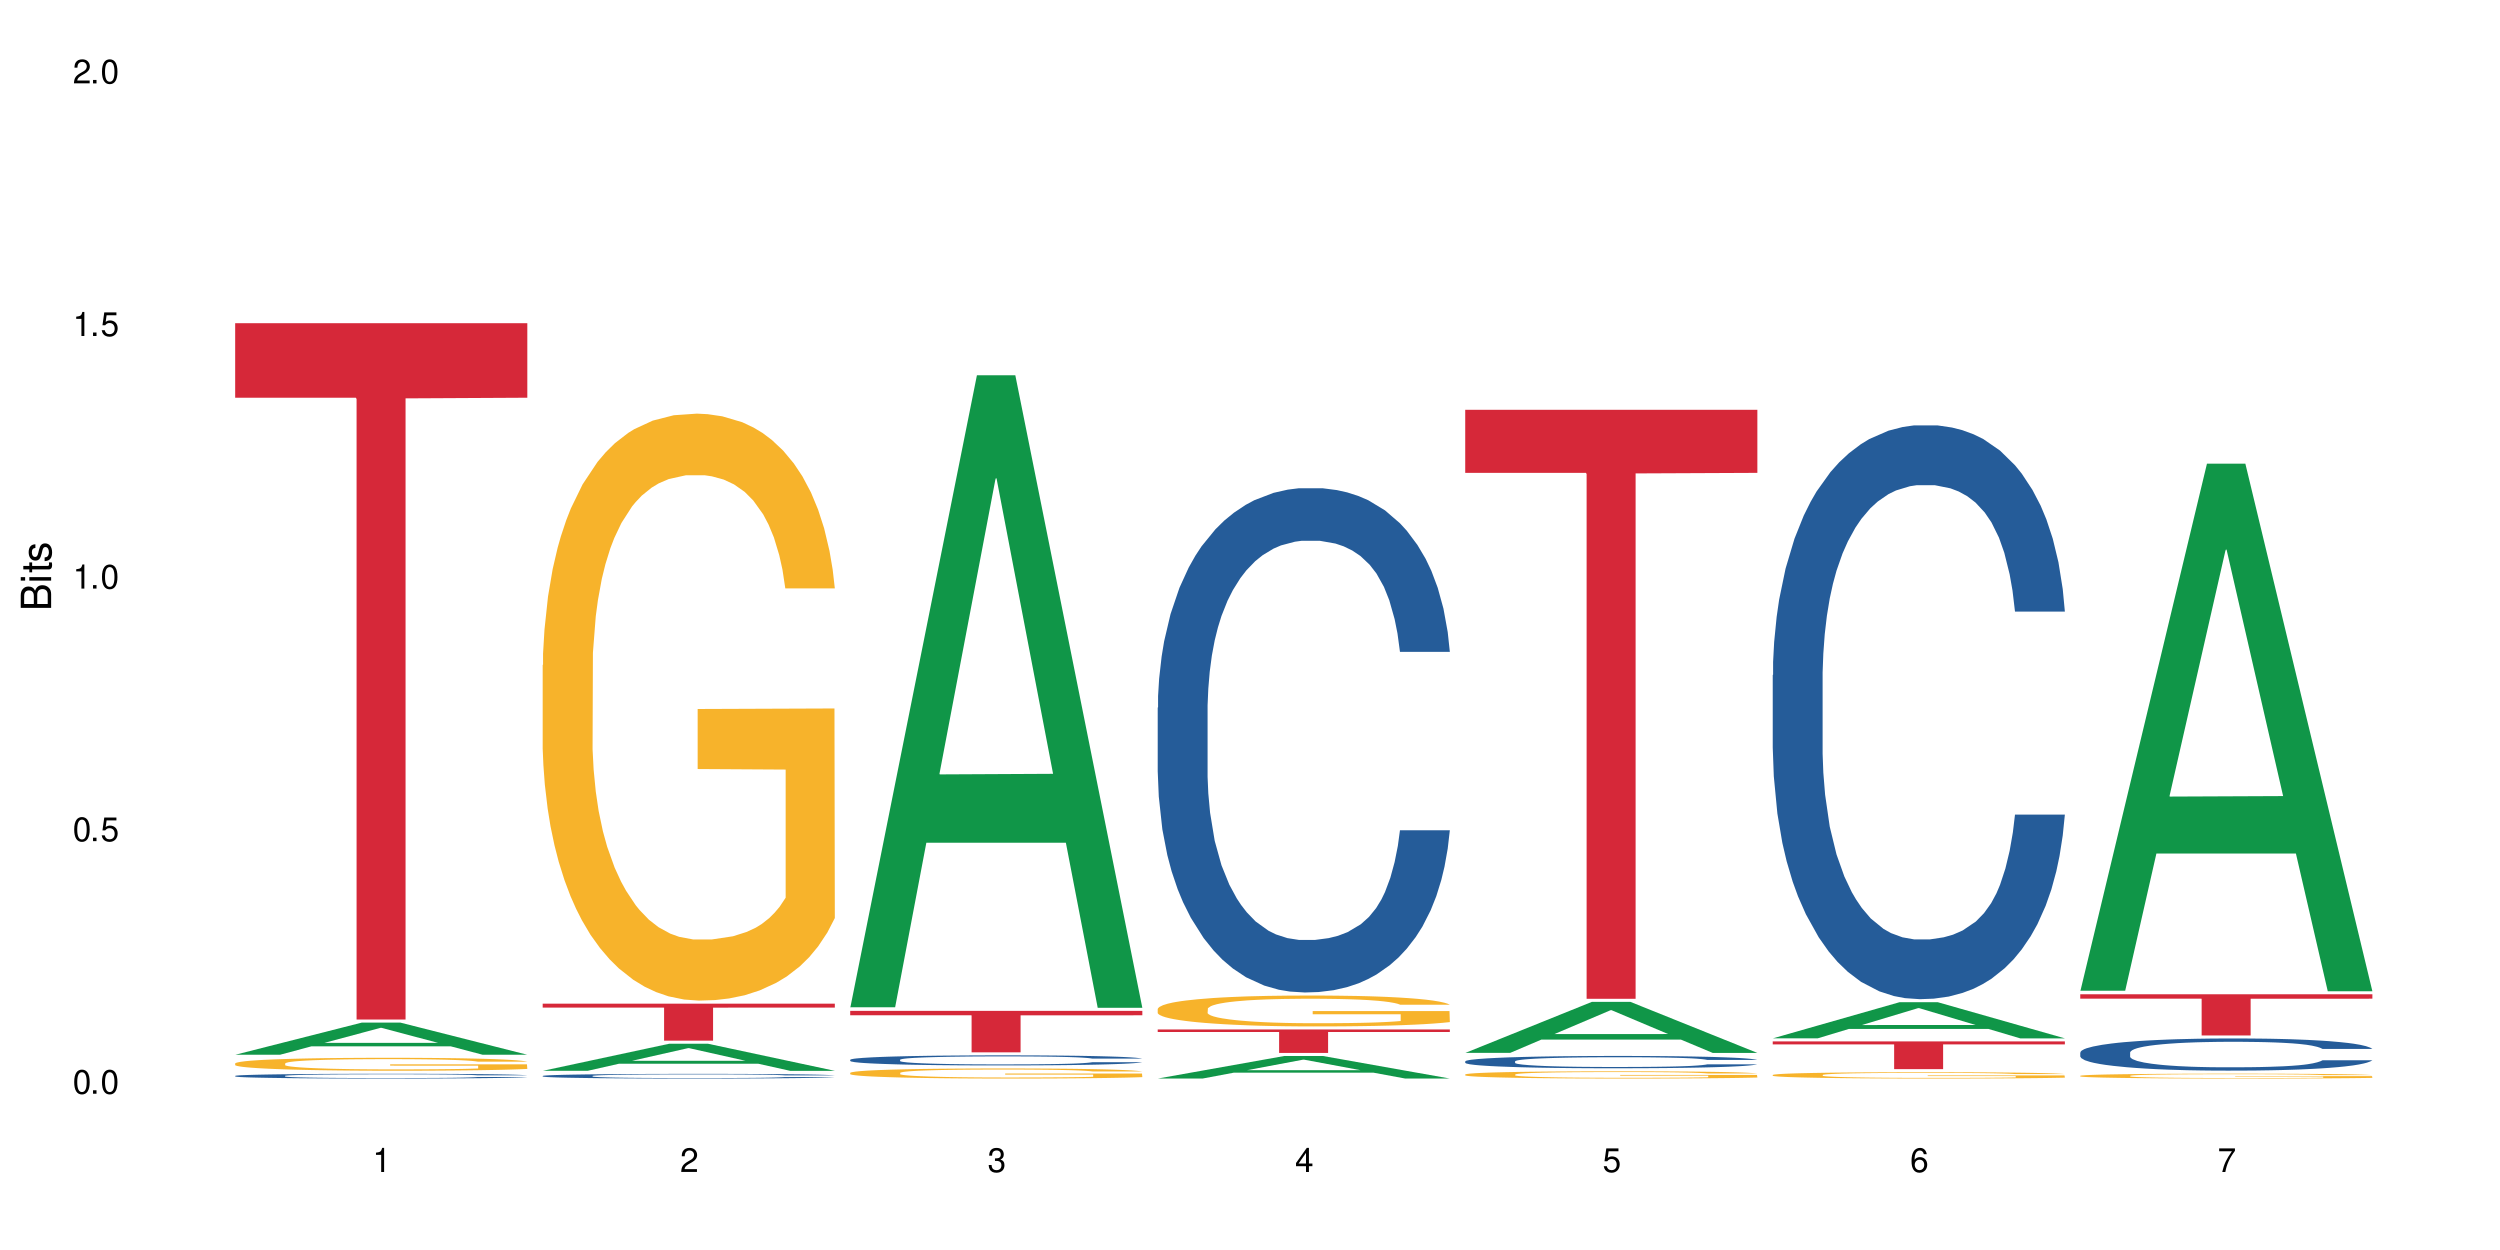
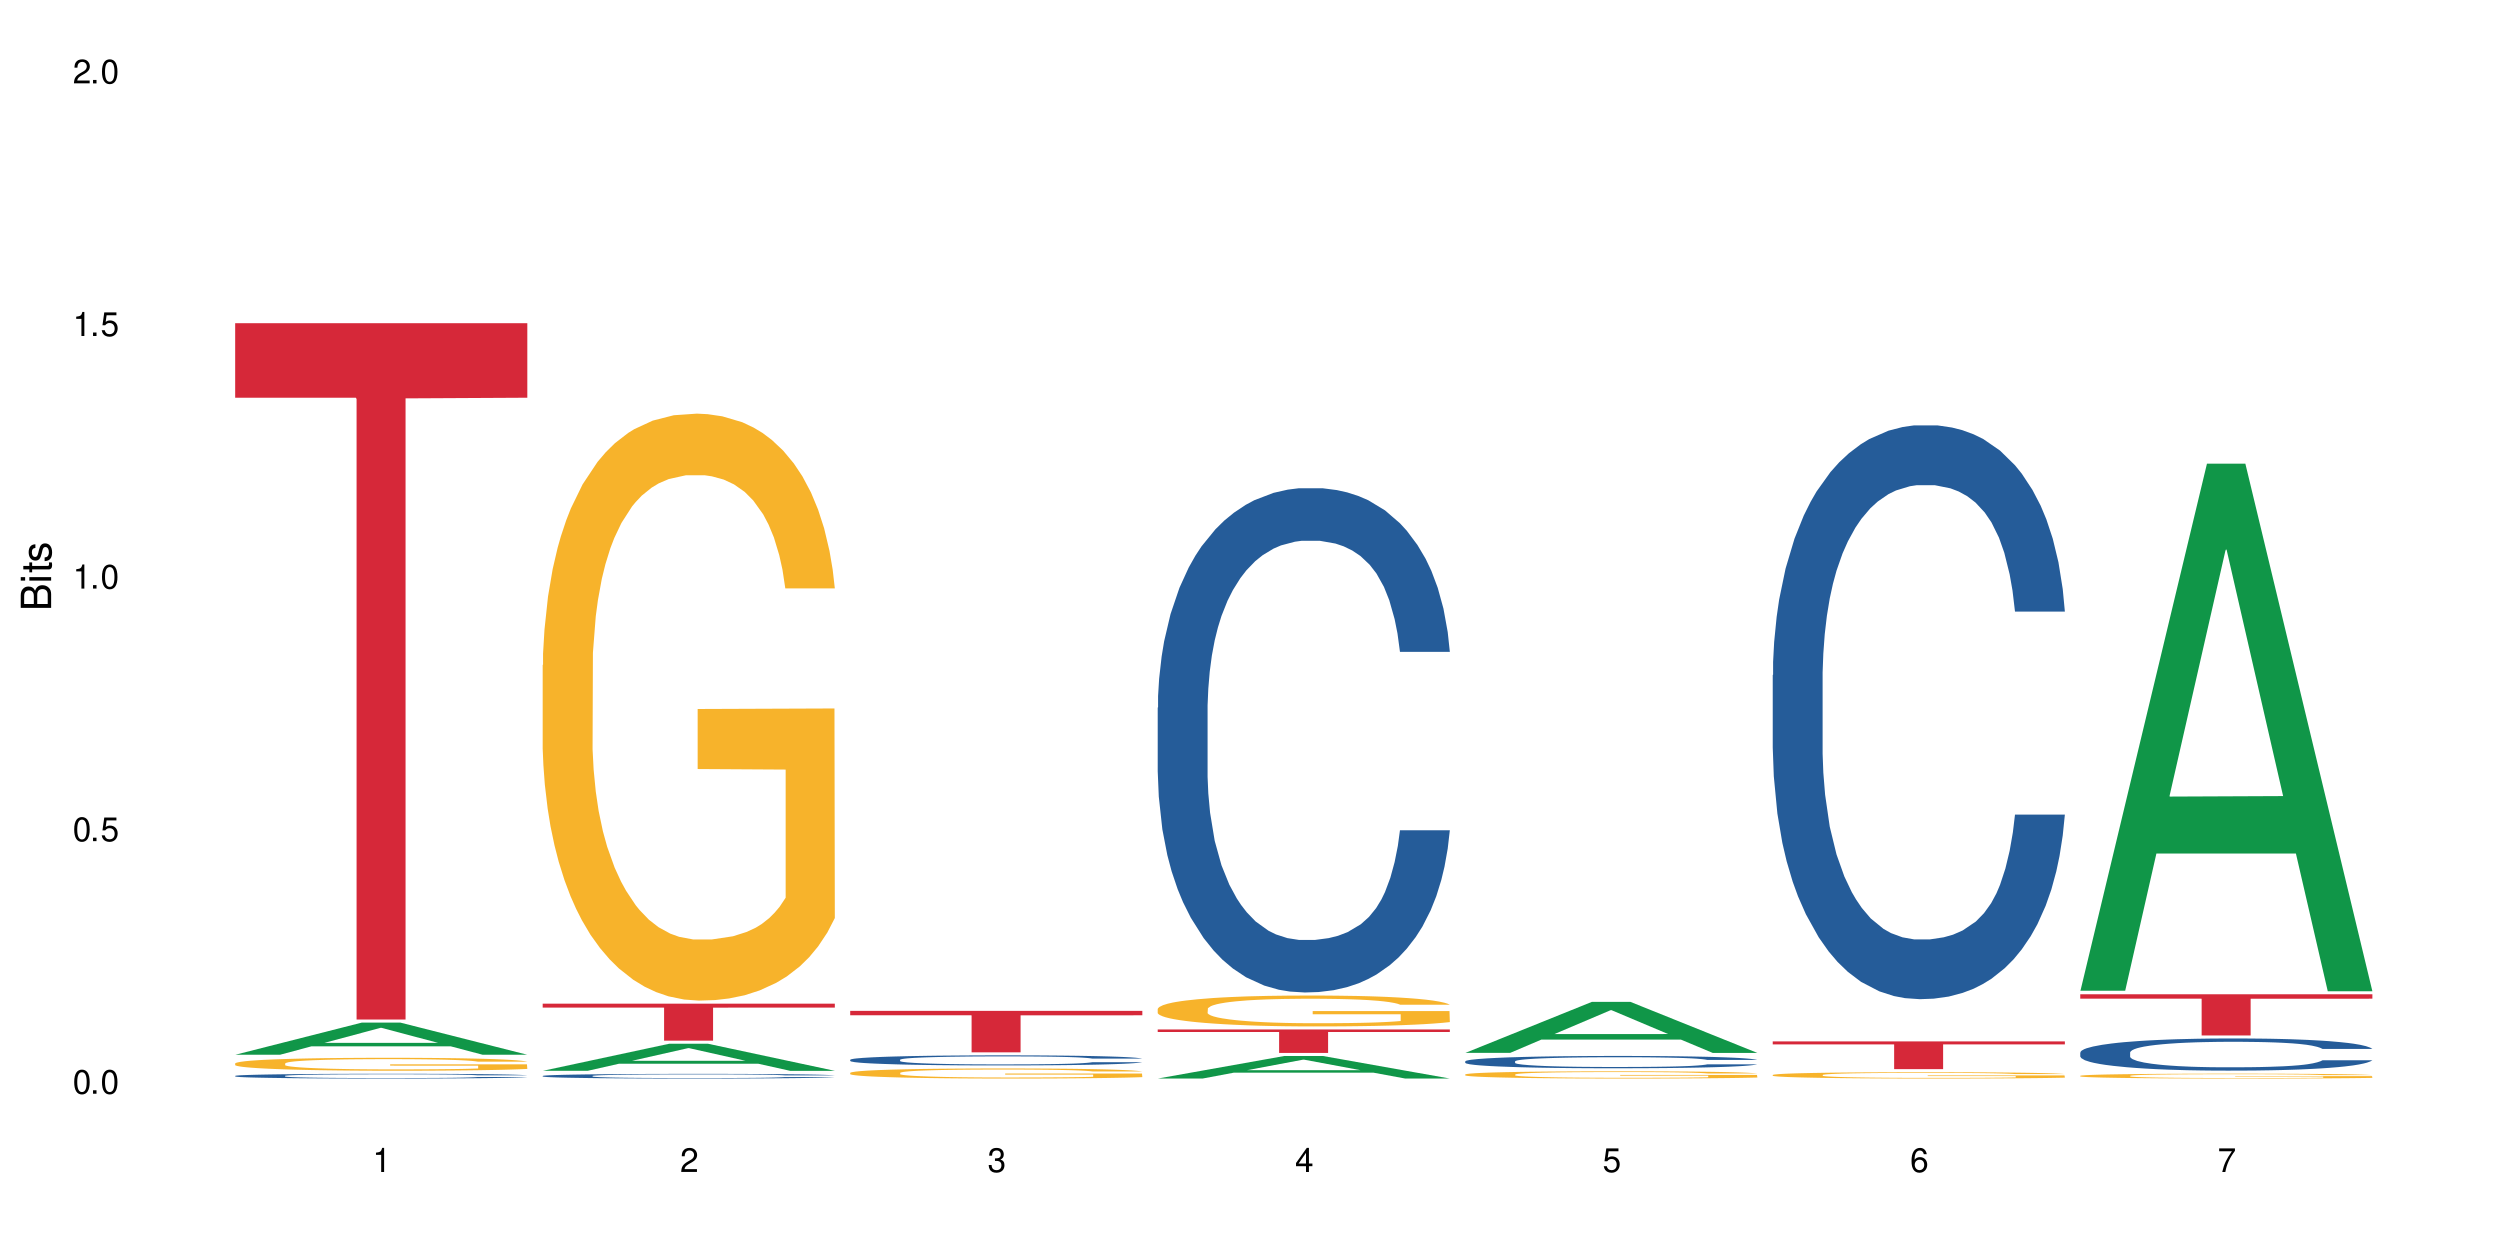
<svg xmlns="http://www.w3.org/2000/svg" xmlns:xlink="http://www.w3.org/1999/xlink" width="720" height="360" viewBox="0 0 720 360">
  <defs>
    <g>
      <g id="glyph-0-0">
</g>
      <g id="glyph-0-1">
        <path d="M 2.641 -6.938 C 2 -6.938 1.422 -6.656 1.078 -6.172 C 0.641 -5.562 0.406 -4.641 0.406 -3.359 C 0.406 -1.016 1.188 0.219 2.641 0.219 C 4.078 0.219 4.859 -1.016 4.859 -3.297 C 4.859 -4.641 4.656 -5.547 4.203 -6.172 C 3.844 -6.656 3.281 -6.938 2.641 -6.938 Z M 2.641 -6.188 C 3.547 -6.188 4 -5.25 4 -3.375 C 4 -1.406 3.562 -0.484 2.625 -0.484 C 1.734 -0.484 1.281 -1.438 1.281 -3.344 C 1.281 -5.25 1.734 -6.188 2.641 -6.188 Z M 2.641 -6.188 " />
      </g>
      <g id="glyph-0-2">
        <path d="M 1.828 -1 L 0.828 -1 L 0.828 0 L 1.828 0 Z M 1.828 -1 " />
      </g>
      <g id="glyph-0-3">
        <path d="M 4.562 -6.797 L 1.062 -6.797 L 0.547 -3.094 L 1.328 -3.094 C 1.719 -3.562 2.047 -3.734 2.578 -3.734 C 3.484 -3.734 4.062 -3.109 4.062 -2.094 C 4.062 -1.125 3.484 -0.531 2.578 -0.531 C 1.828 -0.531 1.375 -0.906 1.188 -1.672 L 0.328 -1.672 C 0.453 -1.109 0.547 -0.844 0.75 -0.594 C 1.125 -0.078 1.828 0.219 2.594 0.219 C 3.969 0.219 4.922 -0.781 4.922 -2.219 C 4.922 -3.562 4.031 -4.484 2.719 -4.484 C 2.25 -4.484 1.859 -4.359 1.469 -4.062 L 1.734 -5.969 L 4.562 -5.969 Z M 4.562 -6.797 " />
      </g>
      <g id="glyph-0-4">
        <path d="M 2.484 -4.938 L 2.484 0 L 3.328 0 L 3.328 -6.938 L 2.766 -6.938 C 2.469 -5.875 2.281 -5.734 0.984 -5.562 L 0.984 -4.938 Z M 2.484 -4.938 " />
      </g>
      <g id="glyph-0-5">
        <path d="M 4.859 -0.828 L 1.281 -0.828 C 1.359 -1.406 1.672 -1.781 2.5 -2.281 L 3.469 -2.828 C 4.406 -3.344 4.906 -4.062 4.906 -4.906 C 4.906 -5.484 4.672 -6.031 4.266 -6.406 C 3.859 -6.766 3.375 -6.938 2.719 -6.938 C 1.859 -6.938 1.219 -6.625 0.844 -6.031 C 0.609 -5.672 0.5 -5.234 0.484 -4.531 L 1.328 -4.531 C 1.359 -5.016 1.406 -5.281 1.531 -5.516 C 1.75 -5.938 2.188 -6.203 2.703 -6.203 C 3.469 -6.203 4.031 -5.641 4.031 -4.891 C 4.031 -4.344 3.719 -3.859 3.125 -3.516 L 2.234 -3 C 0.812 -2.172 0.406 -1.531 0.328 -0.016 L 4.859 -0.016 Z M 4.859 -0.828 " />
      </g>
      <g id="glyph-0-6">
        <path d="M 2.125 -3.188 L 2.578 -3.188 C 3.5 -3.188 3.984 -2.766 3.984 -1.922 C 3.984 -1.062 3.469 -0.531 2.594 -0.531 C 1.656 -0.531 1.203 -1 1.156 -2.016 L 0.312 -2.016 C 0.344 -1.453 0.438 -1.094 0.609 -0.781 C 0.953 -0.109 1.625 0.219 2.547 0.219 C 3.953 0.219 4.859 -0.625 4.859 -1.938 C 4.859 -2.828 4.516 -3.297 3.703 -3.594 C 4.344 -3.844 4.656 -4.328 4.656 -5.031 C 4.656 -6.219 3.875 -6.938 2.578 -6.938 C 1.203 -6.938 0.484 -6.172 0.453 -4.703 L 1.297 -4.703 C 1.312 -5.125 1.344 -5.359 1.453 -5.578 C 1.641 -5.969 2.062 -6.203 2.594 -6.203 C 3.344 -6.203 3.797 -5.75 3.797 -5 C 3.797 -4.516 3.609 -4.219 3.25 -4.047 C 3.016 -3.953 2.703 -3.922 2.125 -3.906 Z M 2.125 -3.188 " />
      </g>
      <g id="glyph-0-7">
        <path d="M 3.141 -1.672 L 3.141 0 L 3.984 0 L 3.984 -1.672 L 4.984 -1.672 L 4.984 -2.438 L 3.984 -2.438 L 3.984 -6.938 L 3.359 -6.938 L 0.266 -2.578 L 0.266 -1.672 Z M 3.141 -2.438 L 1 -2.438 L 3.141 -5.5 Z M 3.141 -2.438 " />
      </g>
      <g id="glyph-0-8">
        <path d="M 4.781 -5.125 C 4.609 -6.266 3.891 -6.938 2.844 -6.938 C 2.094 -6.938 1.422 -6.578 1.031 -5.953 C 0.594 -5.266 0.406 -4.422 0.406 -3.172 C 0.406 -2 0.578 -1.25 0.984 -0.641 C 1.359 -0.078 1.953 0.219 2.703 0.219 C 3.984 0.219 4.922 -0.75 4.922 -2.094 C 4.922 -3.375 4.062 -4.281 2.844 -4.281 C 2.172 -4.281 1.641 -4.031 1.281 -3.516 C 1.281 -5.234 1.828 -6.188 2.797 -6.188 C 3.391 -6.188 3.797 -5.797 3.938 -5.125 Z M 2.734 -3.531 C 3.547 -3.531 4.062 -2.953 4.062 -2.031 C 4.062 -1.156 3.484 -0.531 2.703 -0.531 C 1.922 -0.531 1.328 -1.188 1.328 -2.078 C 1.328 -2.938 1.906 -3.531 2.734 -3.531 Z M 2.734 -3.531 " />
      </g>
      <g id="glyph-0-9">
        <path d="M 4.984 -6.797 L 0.438 -6.797 L 0.438 -5.969 L 4.109 -5.969 C 2.5 -3.656 1.828 -2.234 1.328 0 L 2.219 0 C 2.594 -2.172 3.453 -4.047 4.984 -6.094 Z M 4.984 -6.797 " />
      </g>
      <g id="glyph-1-0">
</g>
      <g id="glyph-1-1">
        <path d="M 0 -0.953 L 0 -4.891 C 0 -5.719 -0.234 -6.344 -0.734 -6.797 C -1.188 -7.234 -1.812 -7.469 -2.5 -7.469 C -3.547 -7.469 -4.188 -7 -4.625 -5.875 C -4.984 -6.688 -5.625 -7.094 -6.531 -7.094 C -7.172 -7.094 -7.734 -6.859 -8.141 -6.391 C -8.562 -5.922 -8.75 -5.344 -8.75 -4.5 L -8.75 -0.953 Z M -4.984 -2.062 L -7.766 -2.062 L -7.766 -4.219 C -7.766 -4.844 -7.688 -5.203 -7.453 -5.5 C -7.219 -5.812 -6.859 -5.969 -6.375 -5.969 C -5.891 -5.969 -5.531 -5.812 -5.297 -5.5 C -5.062 -5.203 -4.984 -4.844 -4.984 -4.219 Z M -0.984 -2.062 L -4 -2.062 L -4 -4.781 C -4 -5.766 -3.438 -6.359 -2.484 -6.359 C -1.547 -6.359 -0.984 -5.766 -0.984 -4.781 Z M -0.984 -2.062 " />
      </g>
      <g id="glyph-1-2">
        <path d="M -6.281 -1.797 L -6.281 -0.797 L 0 -0.797 L 0 -1.797 Z M -8.75 -1.797 L -8.75 -0.797 L -7.484 -0.797 L -7.484 -1.797 Z M -8.75 -1.797 " />
      </g>
      <g id="glyph-1-3">
        <path d="M -6.281 -3.047 L -6.281 -2.016 L -8.016 -2.016 L -8.016 -1.016 L -6.281 -1.016 L -6.281 -0.172 L -5.469 -0.172 L -5.469 -1.016 L -0.719 -1.016 C -0.078 -1.016 0.281 -1.453 0.281 -2.234 C 0.281 -2.5 0.25 -2.719 0.188 -3.047 L -0.641 -3.047 C -0.609 -2.906 -0.594 -2.766 -0.594 -2.562 C -0.594 -2.141 -0.719 -2.016 -1.156 -2.016 L -5.469 -2.016 L -5.469 -3.047 Z M -6.281 -3.047 " />
      </g>
      <g id="glyph-1-4">
        <path d="M -4.531 -5.25 C -5.766 -5.25 -6.469 -4.422 -6.469 -2.969 C -6.469 -1.516 -5.719 -0.562 -4.547 -0.562 C -3.562 -0.562 -3.094 -1.062 -2.734 -2.562 L -2.516 -3.484 C -2.344 -4.188 -2.094 -4.469 -1.641 -4.469 C -1.047 -4.469 -0.641 -3.875 -0.641 -3 C -0.641 -2.453 -0.797 -2 -1.062 -1.75 C -1.25 -1.594 -1.422 -1.531 -1.875 -1.469 L -1.875 -0.406 C -0.422 -0.453 0.281 -1.266 0.281 -2.922 C 0.281 -4.5 -0.5 -5.516 -1.719 -5.516 C -2.656 -5.516 -3.172 -4.984 -3.469 -3.734 L -3.703 -2.766 C -3.891 -1.953 -4.156 -1.609 -4.594 -1.609 C -5.188 -1.609 -5.547 -2.125 -5.547 -2.938 C -5.547 -3.75 -5.203 -4.172 -4.531 -4.203 Z M -4.531 -5.25 " />
      </g>
    </g>
  </defs>
  <rect x="-72" y="-36" width="864" height="432" fill="rgb(100%, 100%, 100%)" fill-opacity="1" />
  <path fill-rule="nonzero" fill="rgb(6.275%, 58.824%, 28.235%)" fill-opacity="1" d="M 67.73 303.762 L 67.82 303.754 L 104.227 294.504 L 115.281 294.504 L 151.867 303.77 L 139.012 303.77 L 129.844 301.352 L 89.664 301.352 L 80.676 303.762 L 67.73 303.762 L 93.527 300.352 L 126.156 300.344 L 109.887 296.02 L 109.707 296.012 L 109.527 296.035 L 93.438 300.344 L 93.527 300.352 Z M 67.73 303.762 " />
  <path fill-rule="nonzero" fill="rgb(14.51%, 36.078%, 60%)" fill-opacity="1" d="M 67.73 309.848 L 67.832 309.844 L 67.832 309.816 L 68.141 309.77 L 68.859 309.707 L 69.578 309.664 L 71.426 309.594 L 73.988 309.52 L 76.656 309.465 L 78.605 309.434 L 80.352 309.406 L 84.352 309.359 L 86.918 309.336 L 89.688 309.316 L 93.074 309.293 L 95.535 309.281 L 101.078 309.262 L 105.18 309.254 L 108.363 309.25 L 115.238 309.25 L 119.34 309.254 L 122.316 309.262 L 125.598 309.27 L 128.371 309.281 L 133.191 309.309 L 137.5 309.344 L 139.449 309.363 L 142.527 309.402 L 144.891 309.441 L 146.531 309.473 L 148.379 309.52 L 150.02 309.578 L 151.25 309.641 L 151.867 309.695 L 137.5 309.695 L 136.785 309.645 L 135.961 309.605 L 134.422 309.555 L 132.883 309.52 L 130.73 309.48 L 128.781 309.457 L 126.113 309.434 L 123.754 309.418 L 121.289 309.406 L 118.93 309.398 L 114.414 309.391 L 109.184 309.391 L 107.234 309.395 L 103.23 309.406 L 101.078 309.414 L 98 309.43 L 95.844 309.449 L 93.281 309.473 L 91.535 309.492 L 89.379 309.527 L 87.84 309.555 L 86.098 309.598 L 85.07 309.629 L 84.148 309.664 L 83.328 309.703 L 82.711 309.75 L 82.301 309.797 L 82.094 309.84 L 82.094 310.035 L 82.301 310.082 L 82.812 310.133 L 84.148 310.211 L 86.098 310.277 L 88.355 310.328 L 90.508 310.367 L 91.742 310.383 L 93.383 310.402 L 95.945 310.43 L 99.641 310.453 L 101.797 310.465 L 105.078 310.473 L 108.465 310.48 L 112.98 310.48 L 116.98 310.473 L 119.648 310.469 L 122.418 310.457 L 126.215 310.438 L 128.574 310.418 L 130.629 310.395 L 132.168 310.367 L 133.191 310.348 L 134.73 310.309 L 135.961 310.266 L 136.887 310.223 L 137.5 310.18 L 151.867 310.18 L 151.25 310.23 L 150.328 310.281 L 149.402 310.316 L 147.969 310.359 L 146.324 310.398 L 143.965 310.441 L 142.016 310.473 L 139.449 310.504 L 137.09 310.527 L 134.527 310.547 L 130.73 310.574 L 128.266 310.586 L 125.598 310.598 L 122.418 310.609 L 118.418 310.617 L 114.109 310.621 L 105.797 310.621 L 102.617 310.613 L 98.41 310.605 L 93.176 310.582 L 89.379 310.559 L 86.406 310.535 L 83.84 310.508 L 80.969 310.473 L 77.273 310.418 L 75.016 310.375 L 73.477 310.34 L 71.734 310.293 L 70.5 310.25 L 69.066 310.18 L 68.039 310.09 L 67.73 310.02 Z M 67.73 309.848 " />
  <path fill-rule="nonzero" fill="rgb(96.863%, 70.196%, 16.863%)" fill-opacity="1" d="M 67.73 306.242 L 67.832 306.238 L 67.832 306.172 L 68.242 306.02 L 69.27 305.809 L 70.605 305.633 L 72.039 305.496 L 72.965 305.426 L 74.504 305.324 L 75.836 305.246 L 79.223 305.094 L 83.531 304.953 L 85.891 304.891 L 88.559 304.832 L 92.355 304.766 L 94.102 304.742 L 99.438 304.688 L 105.488 304.656 L 112.16 304.645 L 115.238 304.648 L 119.441 304.66 L 125.188 304.699 L 128.473 304.734 L 131.039 304.766 L 133.707 304.812 L 136.988 304.879 L 140.066 304.961 L 142.527 305.043 L 144.992 305.145 L 147.043 305.254 L 148.789 305.375 L 150.328 305.516 L 151.25 305.637 L 151.867 305.754 L 137.605 305.754 L 136.785 305.637 L 135.859 305.543 L 134.32 305.434 L 132.781 305.352 L 131.242 305.285 L 128.371 305.195 L 125.906 305.141 L 122.828 305.094 L 119.855 305.062 L 116.469 305.043 L 114.414 305.035 L 108.977 305.035 L 104.055 305.062 L 101.18 305.086 L 99.129 305.113 L 96.254 305.168 L 94.512 305.207 L 93.484 305.234 L 90.406 305.34 L 88.355 305.434 L 87.227 305.5 L 85.789 305.602 L 84.762 305.695 L 83.633 305.832 L 83.02 305.934 L 82.199 306.164 L 82.094 306.777 L 82.402 306.906 L 83.02 307.047 L 83.84 307.168 L 85.07 307.297 L 86.301 307.398 L 88.457 307.531 L 90.305 307.617 L 91.742 307.676 L 94.512 307.77 L 95.641 307.801 L 98.309 307.859 L 101.078 307.91 L 104.465 307.949 L 107.027 307.969 L 111.133 307.988 L 116.363 307.988 L 122.52 307.965 L 126.422 307.938 L 129.09 307.91 L 130.832 307.887 L 132.988 307.852 L 134.527 307.816 L 135.961 307.777 L 137.707 307.723 L 137.707 306.906 L 112.363 306.902 L 112.363 306.523 L 151.762 306.52 L 151.867 307.852 L 149.711 307.941 L 147.043 308.031 L 144.48 308.098 L 141.812 308.156 L 138.016 308.223 L 134.938 308.262 L 130.215 308.312 L 125.906 308.34 L 121.395 308.363 L 117.391 308.371 L 112.672 308.375 L 108.465 308.367 L 103.949 308.348 L 100.359 308.32 L 97.074 308.285 L 93.793 308.242 L 89.688 308.172 L 87.02 308.113 L 84.25 308.043 L 81.48 307.957 L 79.016 307.863 L 77.375 307.793 L 75.734 307.711 L 73.988 307.609 L 72.348 307.492 L 71.117 307.387 L 69.988 307.27 L 69.168 307.156 L 68.348 307.004 L 67.938 306.879 L 67.73 306.773 Z M 67.73 306.242 " />
  <path fill-rule="nonzero" fill="rgb(83.922%, 15.686%, 22.353%)" fill-opacity="1" d="M 67.73 93.074 L 151.867 93.074 L 151.867 114.543 L 116.801 114.73 L 116.801 293.633 L 102.695 293.633 L 102.695 114.918 L 102.488 114.543 L 67.73 114.543 Z M 67.73 93.074 " />
  <path fill-rule="nonzero" fill="rgb(6.275%, 58.824%, 28.235%)" fill-opacity="1" d="M 156.293 308.395 L 156.383 308.387 L 192.789 300.586 L 203.844 300.586 L 240.43 308.402 L 227.574 308.402 L 218.406 306.363 L 178.227 306.363 L 169.238 308.395 L 156.293 308.395 L 182.094 305.52 L 214.723 305.512 L 198.453 301.863 L 198.273 301.855 L 198.094 301.879 L 182.004 305.512 L 182.094 305.52 Z M 156.293 308.395 " />
  <path fill-rule="nonzero" fill="rgb(14.51%, 36.078%, 60%)" fill-opacity="1" d="M 156.293 309.863 L 156.398 309.859 L 156.398 309.832 L 156.703 309.785 L 157.422 309.727 L 158.141 309.684 L 159.988 309.613 L 162.555 309.543 L 165.223 309.488 L 167.172 309.457 L 168.914 309.43 L 172.918 309.387 L 175.48 309.363 L 178.25 309.34 L 181.637 309.32 L 184.102 309.309 L 189.641 309.289 L 193.746 309.281 L 196.926 309.277 L 203.801 309.277 L 207.902 309.281 L 210.879 309.285 L 214.164 309.297 L 216.934 309.309 L 221.754 309.336 L 226.066 309.371 L 228.016 309.391 L 231.094 309.426 L 233.453 309.465 L 235.094 309.496 L 236.941 309.543 L 238.582 309.598 L 239.812 309.66 L 240.43 309.711 L 226.066 309.711 L 225.348 309.664 L 224.527 309.625 L 222.988 309.574 L 221.449 309.539 L 219.293 309.504 L 217.344 309.48 L 214.676 309.457 L 212.316 309.441 L 209.855 309.43 L 207.492 309.422 L 202.98 309.418 L 195.797 309.418 L 191.797 309.43 L 189.641 309.438 L 186.562 309.453 L 184.406 309.469 L 181.844 309.496 L 180.098 309.516 L 177.945 309.547 L 176.406 309.574 L 174.66 309.617 L 173.633 309.648 L 172.711 309.684 L 171.891 309.723 L 171.273 309.766 L 170.863 309.812 L 170.66 309.855 L 170.66 310.047 L 170.863 310.09 L 171.379 310.141 L 172.711 310.219 L 174.66 310.281 L 176.918 310.336 L 179.074 310.371 L 180.305 310.391 L 181.945 310.41 L 184.512 310.434 L 188.203 310.457 L 190.359 310.469 L 193.641 310.477 L 197.027 310.48 L 201.543 310.48 L 205.543 310.477 L 208.211 310.473 L 210.98 310.461 L 214.777 310.441 L 217.137 310.422 L 219.191 310.398 L 220.73 310.375 L 221.754 310.355 L 223.293 310.316 L 224.527 310.273 L 225.449 310.23 L 226.066 310.188 L 240.43 310.188 L 239.812 310.238 L 238.891 310.285 L 237.969 310.32 L 236.531 310.367 L 234.891 310.402 L 232.527 310.445 L 230.578 310.477 L 228.016 310.504 L 225.656 310.527 L 223.09 310.551 L 219.293 310.574 L 216.832 310.586 L 214.164 310.598 L 210.98 310.609 L 206.98 310.617 L 202.672 310.621 L 194.359 310.621 L 191.18 310.617 L 186.973 310.605 L 181.738 310.582 L 177.945 310.559 L 174.969 310.535 L 172.402 310.512 L 169.531 310.477 L 165.836 310.422 L 163.578 310.383 L 162.039 310.348 L 160.297 310.301 L 159.066 310.254 L 157.629 310.188 L 156.602 310.098 L 156.293 310.031 Z M 156.293 309.863 " />
  <path fill-rule="nonzero" fill="rgb(96.863%, 70.196%, 16.863%)" fill-opacity="1" d="M 156.293 191.531 L 156.398 191.375 L 156.398 188.289 L 156.809 181.344 L 157.832 171.77 L 159.168 163.895 L 160.605 157.723 L 161.527 154.48 L 163.066 149.848 L 164.398 146.449 L 167.785 139.504 L 172.094 133.02 L 174.457 130.242 L 177.121 127.617 L 180.918 124.684 L 182.664 123.602 L 188 121.133 L 194.051 119.59 L 200.723 119.125 L 203.801 119.281 L 208.008 119.898 L 213.754 121.594 L 217.035 123.141 L 219.602 124.684 L 222.27 126.691 L 225.551 129.777 L 228.629 133.484 L 231.094 137.188 L 233.555 141.82 L 235.605 146.762 L 237.352 152.164 L 238.891 158.648 L 239.812 164.051 L 240.43 169.453 L 226.168 169.453 L 225.348 164.051 L 224.422 159.883 L 222.883 154.789 L 221.344 151.082 L 219.805 148.148 L 216.934 144.137 L 214.473 141.664 L 211.395 139.504 L 208.418 138.113 L 205.031 137.188 L 202.98 136.879 L 197.543 136.879 L 192.617 137.961 L 189.742 139.195 L 187.691 140.43 L 184.816 142.746 L 183.074 144.598 L 182.047 145.832 L 178.969 150.621 L 176.918 154.941 L 175.789 157.875 L 174.352 162.508 L 173.328 166.676 L 172.199 172.852 L 171.582 177.48 L 170.762 187.98 L 170.66 215.77 L 170.965 221.637 L 171.582 227.965 L 172.402 233.523 L 173.633 239.391 L 174.867 243.867 L 177.02 249.887 L 178.867 253.902 L 180.305 256.527 L 183.074 260.695 L 184.203 262.086 L 186.871 264.863 L 189.641 267.023 L 193.027 268.879 L 195.59 269.805 L 199.695 270.574 L 204.93 270.574 L 211.086 269.648 L 214.984 268.414 L 217.652 267.18 L 219.395 266.098 L 221.551 264.398 L 223.09 262.855 L 224.527 261.156 L 226.27 258.535 L 226.27 221.637 L 200.926 221.48 L 200.926 204.191 L 240.328 204.035 L 240.43 264.398 L 238.273 268.57 L 235.605 272.582 L 233.043 275.672 L 230.375 278.293 L 226.578 281.227 L 223.5 283.082 L 218.781 285.242 L 214.473 286.633 L 209.957 287.559 L 205.953 288.02 L 201.234 288.176 L 197.027 287.867 L 192.512 286.941 L 188.922 285.707 L 185.641 284.16 L 182.355 282.156 L 178.25 278.914 L 175.582 276.289 L 172.812 273.047 L 170.043 269.188 L 167.582 265.02 L 165.938 261.777 L 164.297 258.07 L 162.555 253.438 L 160.91 248.191 L 159.68 243.402 L 158.551 238 L 157.73 232.906 L 156.91 225.957 L 156.5 220.402 L 156.293 215.613 Z M 156.293 191.531 " />
  <path fill-rule="nonzero" fill="rgb(83.922%, 15.686%, 22.353%)" fill-opacity="1" d="M 156.293 289.051 L 240.43 289.051 L 240.43 290.191 L 205.363 290.199 L 205.363 299.711 L 191.258 299.711 L 191.258 290.211 L 191.051 290.191 L 156.293 290.191 Z M 156.293 289.051 " />
-   <path fill-rule="nonzero" fill="rgb(6.275%, 58.824%, 28.235%)" fill-opacity="1" d="M 244.859 290.086 L 244.949 289.914 L 281.352 108.078 L 292.41 108.078 L 328.992 290.254 L 316.141 290.254 L 306.969 242.699 L 266.789 242.699 L 257.801 290.086 L 244.859 290.086 L 270.656 223.027 L 303.285 222.859 L 287.016 137.844 L 286.836 137.672 L 286.656 138.184 L 270.566 222.859 L 270.656 223.027 Z M 244.859 290.086 " />
  <path fill-rule="nonzero" fill="rgb(14.51%, 36.078%, 60%)" fill-opacity="1" d="M 244.859 305.203 L 244.961 305.203 L 244.961 305.137 L 245.27 305.039 L 245.988 304.91 L 246.703 304.824 L 248.551 304.668 L 251.117 304.516 L 253.785 304.398 L 255.734 304.328 L 257.477 304.277 L 261.48 304.176 L 264.043 304.129 L 266.816 304.082 L 270.199 304.035 L 272.664 304.012 L 278.203 303.969 L 282.309 303.949 L 285.488 303.941 L 292.363 303.941 L 296.469 303.953 L 299.441 303.965 L 302.727 303.988 L 305.496 304.012 L 310.32 304.07 L 314.629 304.145 L 316.578 304.188 L 319.656 304.27 L 322.016 304.348 L 323.656 304.418 L 325.504 304.516 L 327.145 304.633 L 328.379 304.77 L 328.992 304.883 L 314.629 304.883 L 313.91 304.777 L 313.09 304.695 L 311.551 304.586 L 310.012 304.508 L 307.855 304.434 L 305.906 304.383 L 303.238 304.332 L 300.879 304.301 L 298.418 304.277 L 296.059 304.262 L 291.543 304.242 L 286.309 304.242 L 284.359 304.25 L 280.359 304.27 L 278.203 304.289 L 275.125 304.328 L 272.973 304.359 L 270.406 304.414 L 268.66 304.461 L 266.508 304.527 L 264.969 304.59 L 263.223 304.676 L 262.199 304.742 L 261.273 304.816 L 260.453 304.906 L 259.84 304.996 L 259.426 305.098 L 259.223 305.191 L 259.223 305.602 L 259.426 305.699 L 259.941 305.809 L 261.273 305.973 L 263.223 306.113 L 265.48 306.223 L 267.637 306.305 L 268.867 306.34 L 270.508 306.383 L 273.074 306.438 L 276.77 306.488 L 278.922 306.512 L 282.207 306.531 L 285.59 306.543 L 290.105 306.543 L 294.109 306.531 L 296.773 306.52 L 299.547 306.496 L 303.344 306.453 L 305.703 306.41 L 307.754 306.359 L 309.293 306.309 L 310.32 306.266 L 311.859 306.184 L 313.09 306.094 L 314.012 306 L 314.629 305.91 L 328.992 305.91 L 328.379 306.016 L 327.453 306.121 L 326.531 306.199 L 325.094 306.289 L 323.453 306.371 L 321.094 306.465 L 319.145 306.527 L 316.578 306.594 L 314.219 306.645 L 311.652 306.688 L 307.855 306.742 L 305.395 306.77 L 302.727 306.793 L 299.547 306.812 L 295.543 306.832 L 291.234 306.844 L 287.234 306.844 L 282.926 306.84 L 279.742 306.828 L 275.535 306.805 L 270.305 306.758 L 266.508 306.707 L 263.531 306.656 L 260.965 306.605 L 258.094 306.531 L 254.398 306.414 L 252.145 306.324 L 250.605 306.25 L 248.859 306.148 L 247.629 306.055 L 246.191 305.906 L 245.164 305.719 L 244.859 305.57 Z M 244.859 305.203 " />
  <path fill-rule="nonzero" fill="rgb(96.863%, 70.196%, 16.863%)" fill-opacity="1" d="M 244.859 308.961 L 244.961 308.961 L 244.961 308.906 L 245.371 308.789 L 246.398 308.625 L 247.73 308.488 L 249.168 308.383 L 250.09 308.324 L 251.629 308.246 L 252.965 308.188 L 256.348 308.07 L 260.66 307.957 L 263.02 307.91 L 265.688 307.863 L 269.484 307.812 L 271.227 307.797 L 276.562 307.754 L 282.617 307.727 L 289.285 307.719 L 292.363 307.723 L 296.57 307.73 L 302.316 307.762 L 305.598 307.789 L 308.164 307.812 L 310.832 307.848 L 314.117 307.902 L 317.195 307.965 L 319.656 308.027 L 322.117 308.109 L 324.172 308.195 L 325.914 308.285 L 327.453 308.398 L 328.379 308.492 L 328.992 308.582 L 314.73 308.582 L 313.91 308.492 L 312.988 308.418 L 311.449 308.332 L 309.91 308.27 L 308.371 308.219 L 305.496 308.148 L 303.035 308.105 L 299.957 308.07 L 296.98 308.047 L 293.594 308.027 L 291.543 308.023 L 286.105 308.023 L 281.18 308.043 L 278.309 308.062 L 276.254 308.086 L 273.383 308.125 L 271.637 308.156 L 270.613 308.176 L 267.535 308.262 L 265.48 308.336 L 264.352 308.383 L 262.918 308.465 L 261.891 308.535 L 260.762 308.641 L 260.145 308.723 L 259.324 308.902 L 259.223 309.379 L 259.531 309.48 L 260.145 309.59 L 260.965 309.684 L 262.199 309.785 L 263.43 309.863 L 265.582 309.965 L 267.43 310.035 L 268.867 310.078 L 271.637 310.152 L 272.766 310.176 L 275.434 310.223 L 278.203 310.258 L 281.59 310.293 L 284.156 310.309 L 288.258 310.32 L 293.492 310.32 L 299.648 310.305 L 303.547 310.281 L 306.215 310.262 L 307.961 310.242 L 310.113 310.215 L 311.652 310.188 L 313.09 310.16 L 314.832 310.113 L 314.832 309.48 L 289.492 309.477 L 289.492 309.18 L 328.891 309.176 L 328.992 310.215 L 326.84 310.285 L 324.172 310.355 L 321.605 310.406 L 318.938 310.453 L 315.141 310.504 L 312.062 310.535 L 307.344 310.57 L 303.035 310.598 L 298.52 310.613 L 294.52 310.621 L 289.797 310.621 L 285.59 310.617 L 281.078 310.602 L 277.484 310.582 L 274.203 310.555 L 270.918 310.52 L 266.816 310.465 L 264.148 310.418 L 261.379 310.363 L 258.605 310.297 L 256.145 310.227 L 254.504 310.168 L 252.859 310.105 L 251.117 310.027 L 249.477 309.938 L 248.242 309.855 L 247.113 309.762 L 246.293 309.672 L 245.473 309.555 L 245.062 309.457 L 244.859 309.375 Z M 244.859 308.961 " />
  <path fill-rule="nonzero" fill="rgb(83.922%, 15.686%, 22.353%)" fill-opacity="1" d="M 244.859 291.129 L 328.992 291.129 L 328.992 292.406 L 293.93 292.418 L 293.93 303.066 L 279.82 303.066 L 279.82 292.43 L 279.617 292.406 L 244.859 292.406 Z M 244.859 291.129 " />
  <path fill-rule="nonzero" fill="rgb(6.275%, 58.824%, 28.235%)" fill-opacity="1" d="M 333.422 310.617 L 333.512 310.609 L 369.914 304.121 L 380.973 304.121 L 417.555 310.621 L 404.703 310.621 L 395.535 308.926 L 355.355 308.926 L 346.363 310.617 L 333.422 310.617 L 359.219 308.223 L 391.848 308.219 L 375.578 305.184 L 375.398 305.176 L 375.219 305.195 L 359.129 308.219 L 359.219 308.223 Z M 333.422 310.617 " />
  <path fill-rule="nonzero" fill="rgb(14.51%, 36.078%, 60%)" fill-opacity="1" d="M 333.422 203.805 L 333.523 203.672 L 333.523 200.484 L 333.832 195.441 L 334.551 189.07 L 335.27 184.688 L 337.113 176.855 L 339.68 169.289 L 342.348 163.449 L 344.297 159.996 L 346.043 157.344 L 350.043 152.434 L 352.609 149.91 L 355.379 147.652 L 358.766 145.395 L 361.227 144.07 L 366.766 141.945 L 370.871 141.016 L 374.051 140.617 L 380.926 140.617 L 385.031 141.148 L 388.008 141.812 L 391.289 142.875 L 394.059 144.07 L 398.883 146.988 L 403.191 150.707 L 405.141 152.828 L 408.219 156.945 L 410.578 160.926 L 412.223 164.379 L 414.066 169.289 L 415.711 175.262 L 416.941 182.031 L 417.555 187.742 L 403.191 187.742 L 402.473 182.43 L 401.652 178.316 L 400.113 172.875 L 398.574 169.023 L 396.422 165.176 L 394.469 162.652 L 391.805 160.129 L 389.441 158.539 L 386.98 157.344 L 384.621 156.547 L 380.105 155.75 L 374.875 155.75 L 372.922 156.016 L 368.922 157.078 L 366.766 158.008 L 363.688 159.863 L 361.535 161.59 L 358.969 164.246 L 357.227 166.504 L 355.07 169.953 L 353.531 173.008 L 351.789 177.387 L 350.762 180.707 L 349.836 184.422 L 349.016 188.805 L 348.402 193.449 L 347.992 198.359 L 347.785 203.141 L 347.785 223.715 L 347.992 228.492 L 348.504 234.066 L 349.836 242.164 L 351.789 249.199 L 354.043 254.777 L 356.199 258.758 L 357.43 260.617 L 359.07 262.742 L 361.637 265.395 L 365.332 268.051 L 367.484 269.113 L 370.77 270.176 L 374.156 270.707 L 378.668 270.707 L 382.672 270.176 L 385.34 269.512 L 388.109 268.449 L 391.906 266.191 L 394.266 264.066 L 396.316 261.547 L 397.855 259.023 L 398.883 256.898 L 400.422 252.785 L 401.652 248.273 L 402.578 243.625 L 403.191 239.113 L 417.555 239.113 L 416.941 244.422 L 416.016 249.598 L 415.094 253.449 L 413.656 258.094 L 412.016 262.211 L 409.656 266.855 L 407.707 269.91 L 405.141 273.227 L 402.781 275.75 L 400.215 278.008 L 396.422 280.66 L 393.957 281.988 L 391.289 283.184 L 388.109 284.246 L 384.109 285.176 L 379.797 285.703 L 375.797 285.836 L 371.488 285.57 L 368.305 285.043 L 364.102 283.848 L 358.867 281.457 L 355.07 278.934 L 352.094 276.414 L 349.531 273.758 L 346.656 270.176 L 342.965 264.332 L 340.707 259.82 L 339.168 256.102 L 337.422 250.926 L 336.191 246.281 L 334.754 238.848 L 333.73 229.422 L 333.422 222.121 Z M 333.422 203.805 " />
  <path fill-rule="nonzero" fill="rgb(96.863%, 70.196%, 16.863%)" fill-opacity="1" d="M 333.422 290.523 L 333.523 290.516 L 333.523 290.355 L 333.934 289.988 L 334.961 289.484 L 336.293 289.07 L 337.73 288.742 L 338.652 288.574 L 340.191 288.328 L 341.527 288.152 L 344.914 287.785 L 349.223 287.441 L 351.582 287.297 L 354.25 287.16 L 358.047 287.004 L 359.789 286.945 L 365.125 286.816 L 371.18 286.734 L 377.848 286.711 L 380.926 286.719 L 385.133 286.754 L 390.879 286.84 L 394.164 286.922 L 396.727 287.004 L 399.395 287.109 L 402.68 287.273 L 405.758 287.469 L 408.219 287.664 L 410.684 287.906 L 412.734 288.168 L 414.477 288.453 L 416.016 288.793 L 416.941 289.078 L 417.555 289.363 L 403.293 289.363 L 402.473 289.078 L 401.551 288.859 L 400.012 288.59 L 398.473 288.395 L 396.934 288.238 L 394.059 288.027 L 391.598 287.898 L 388.52 287.785 L 385.543 287.711 L 382.156 287.664 L 380.105 287.645 L 374.668 287.645 L 369.742 287.703 L 366.871 287.77 L 364.816 287.832 L 361.945 287.957 L 360.199 288.055 L 359.176 288.117 L 356.098 288.371 L 354.043 288.598 L 352.914 288.754 L 351.48 288.996 L 350.453 289.215 L 349.324 289.539 L 348.711 289.785 L 347.887 290.336 L 347.785 291.801 L 348.094 292.109 L 348.711 292.445 L 349.531 292.734 L 350.762 293.047 L 351.992 293.281 L 354.148 293.598 L 355.992 293.809 L 357.43 293.949 L 360.199 294.168 L 361.328 294.242 L 363.996 294.387 L 366.766 294.5 L 370.152 294.598 L 372.719 294.648 L 376.824 294.688 L 382.055 294.688 L 388.211 294.641 L 392.109 294.574 L 394.777 294.508 L 396.523 294.453 L 398.676 294.363 L 400.215 294.281 L 401.652 294.191 L 403.398 294.055 L 403.398 292.109 L 378.055 292.102 L 378.055 291.191 L 417.453 291.184 L 417.555 294.363 L 415.402 294.582 L 412.734 294.793 L 410.168 294.957 L 407.5 295.094 L 403.703 295.25 L 400.625 295.348 L 395.906 295.461 L 391.598 295.531 L 387.082 295.582 L 383.082 295.605 L 378.363 295.613 L 374.156 295.598 L 369.641 295.551 L 366.051 295.484 L 362.766 295.402 L 359.484 295.297 L 355.379 295.125 L 352.711 294.988 L 349.941 294.816 L 347.172 294.613 L 344.707 294.395 L 343.066 294.223 L 341.426 294.027 L 339.68 293.785 L 338.039 293.508 L 336.809 293.258 L 335.68 292.973 L 334.859 292.703 L 334.035 292.336 L 333.625 292.047 L 333.422 291.793 Z M 333.422 290.523 " />
  <path fill-rule="nonzero" fill="rgb(83.922%, 15.686%, 22.353%)" fill-opacity="1" d="M 333.422 296.488 L 417.555 296.488 L 417.555 297.211 L 382.492 297.219 L 382.492 303.246 L 368.383 303.246 L 368.383 297.223 L 368.18 297.211 L 333.422 297.211 Z M 333.422 296.488 " />
  <path fill-rule="nonzero" fill="rgb(6.275%, 58.824%, 28.235%)" fill-opacity="1" d="M 421.984 303.23 L 422.074 303.215 L 458.48 288.531 L 469.535 288.531 L 506.121 303.242 L 493.266 303.242 L 484.098 299.402 L 443.918 299.402 L 434.93 303.23 L 421.984 303.23 L 447.781 297.816 L 480.41 297.801 L 464.141 290.938 L 463.961 290.922 L 463.781 290.965 L 447.691 297.801 L 447.781 297.816 Z M 421.984 303.23 " />
  <path fill-rule="nonzero" fill="rgb(14.51%, 36.078%, 60%)" fill-opacity="1" d="M 421.984 305.66 L 422.086 305.656 L 422.086 305.578 L 422.395 305.453 L 423.113 305.301 L 423.832 305.191 L 425.68 305 L 428.242 304.816 L 430.91 304.676 L 432.859 304.59 L 434.605 304.523 L 438.605 304.406 L 441.172 304.344 L 443.941 304.289 L 447.328 304.234 L 449.789 304.199 L 455.332 304.148 L 459.434 304.125 L 462.617 304.117 L 469.488 304.117 L 473.594 304.129 L 476.57 304.145 L 479.852 304.172 L 482.625 304.199 L 487.445 304.273 L 491.754 304.363 L 493.703 304.414 L 496.781 304.516 L 499.145 304.613 L 500.785 304.695 L 502.633 304.816 L 504.273 304.961 L 505.504 305.129 L 506.121 305.266 L 491.754 305.266 L 491.035 305.137 L 490.215 305.035 L 488.676 304.902 L 487.137 304.809 L 484.984 304.715 L 483.035 304.656 L 480.367 304.594 L 478.008 304.555 L 475.543 304.523 L 473.184 304.504 L 468.668 304.484 L 463.438 304.484 L 461.488 304.492 L 457.484 304.52 L 455.332 304.543 L 452.254 304.586 L 450.098 304.629 L 447.531 304.695 L 445.789 304.75 L 443.633 304.832 L 442.094 304.906 L 440.352 305.016 L 439.324 305.094 L 438.402 305.188 L 437.582 305.293 L 436.965 305.406 L 436.555 305.527 L 436.348 305.645 L 436.348 306.145 L 436.555 306.262 L 437.066 306.398 L 438.402 306.594 L 440.352 306.766 L 442.609 306.902 L 444.762 307 L 445.992 307.047 L 447.637 307.098 L 450.199 307.164 L 453.895 307.227 L 456.051 307.254 L 459.332 307.277 L 462.719 307.293 L 467.234 307.293 L 471.234 307.277 L 473.902 307.262 L 476.672 307.238 L 480.469 307.184 L 482.828 307.129 L 484.879 307.066 L 486.418 307.008 L 487.445 306.953 L 488.984 306.855 L 490.215 306.746 L 491.141 306.633 L 491.754 306.52 L 506.121 306.52 L 505.504 306.648 L 504.582 306.777 L 503.656 306.871 L 502.223 306.984 L 500.578 307.086 L 498.219 307.199 L 496.27 307.273 L 493.703 307.352 L 491.344 307.414 L 488.781 307.469 L 484.984 307.535 L 482.52 307.566 L 479.852 307.598 L 476.672 307.621 L 472.672 307.645 L 468.363 307.656 L 464.359 307.66 L 460.051 307.656 L 456.871 307.641 L 452.664 307.613 L 447.43 307.555 L 443.633 307.492 L 440.66 307.43 L 438.094 307.367 L 435.219 307.277 L 431.527 307.137 L 429.27 307.027 L 427.73 306.934 L 425.984 306.809 L 424.754 306.695 L 423.32 306.516 L 422.293 306.285 L 421.984 306.105 Z M 421.984 305.66 " />
  <path fill-rule="nonzero" fill="rgb(96.863%, 70.196%, 16.863%)" fill-opacity="1" d="M 421.984 309.43 L 422.086 309.426 L 422.086 309.391 L 422.496 309.305 L 423.523 309.184 L 424.859 309.086 L 426.293 309.012 L 427.219 308.973 L 428.758 308.914 L 430.09 308.871 L 433.477 308.785 L 437.785 308.707 L 440.145 308.672 L 442.812 308.641 L 446.609 308.602 L 448.355 308.59 L 453.688 308.559 L 459.742 308.539 L 466.41 308.535 L 469.488 308.535 L 473.695 308.543 L 479.441 308.566 L 482.727 308.586 L 485.293 308.602 L 487.957 308.629 L 491.242 308.668 L 494.32 308.711 L 496.781 308.758 L 499.246 308.816 L 501.297 308.875 L 503.043 308.941 L 504.582 309.023 L 505.504 309.09 L 506.121 309.156 L 491.859 309.156 L 491.035 309.09 L 490.113 309.039 L 488.574 308.977 L 487.035 308.93 L 485.496 308.895 L 482.625 308.844 L 480.16 308.812 L 477.082 308.785 L 474.105 308.77 L 470.723 308.758 L 468.668 308.754 L 463.23 308.754 L 458.305 308.766 L 455.434 308.781 L 453.383 308.797 L 450.508 308.828 L 448.766 308.848 L 447.738 308.863 L 444.66 308.922 L 442.609 308.977 L 441.48 309.012 L 440.043 309.07 L 439.016 309.121 L 437.887 309.199 L 437.273 309.254 L 436.453 309.387 L 436.348 309.727 L 436.656 309.801 L 437.273 309.879 L 438.094 309.949 L 439.324 310.02 L 440.555 310.074 L 442.711 310.148 L 444.559 310.199 L 445.992 310.23 L 448.766 310.285 L 449.895 310.301 L 452.562 310.336 L 455.332 310.363 L 458.715 310.383 L 461.281 310.395 L 465.387 310.406 L 470.617 310.406 L 476.773 310.395 L 480.676 310.379 L 483.34 310.363 L 485.086 310.352 L 487.242 310.328 L 488.781 310.309 L 490.215 310.289 L 491.961 310.258 L 491.961 309.801 L 466.617 309.801 L 466.617 309.586 L 506.016 309.582 L 506.121 310.328 L 503.965 310.379 L 501.297 310.43 L 498.73 310.469 L 496.066 310.5 L 492.27 310.535 L 489.191 310.559 L 484.469 310.586 L 480.16 310.605 L 475.645 310.613 L 471.645 310.621 L 466.926 310.621 L 462.719 310.617 L 458.203 310.605 L 454.613 310.594 L 451.328 310.574 L 448.047 310.547 L 443.941 310.508 L 441.273 310.477 L 438.504 310.438 L 435.734 310.387 L 433.27 310.336 L 431.629 310.297 L 429.988 310.25 L 428.242 310.195 L 426.602 310.129 L 425.371 310.07 L 424.242 310.004 L 423.422 309.941 L 422.602 309.855 L 422.191 309.785 L 421.984 309.727 Z M 421.984 309.43 " />
-   <path fill-rule="nonzero" fill="rgb(83.922%, 15.686%, 22.353%)" fill-opacity="1" d="M 421.984 118.027 L 506.121 118.027 L 506.121 136.184 L 471.055 136.344 L 471.055 287.66 L 456.945 287.66 L 456.945 136.504 L 456.742 136.184 L 421.984 136.184 Z M 421.984 118.027 " />
-   <path fill-rule="nonzero" fill="rgb(6.275%, 58.824%, 28.235%)" fill-opacity="1" d="M 510.547 299.043 L 510.637 299.031 L 547.043 288.641 L 558.098 288.641 L 594.684 299.051 L 581.828 299.051 L 572.66 296.332 L 532.48 296.332 L 523.492 299.043 L 510.547 299.043 L 536.348 295.211 L 568.977 295.199 L 552.707 290.34 L 552.527 290.332 L 552.348 290.359 L 536.258 295.199 L 536.348 295.211 Z M 510.547 299.043 " />
  <path fill-rule="nonzero" fill="rgb(14.51%, 36.078%, 60%)" fill-opacity="1" d="M 510.547 194.418 L 510.652 194.266 L 510.652 190.641 L 510.957 184.902 L 511.676 177.652 L 512.395 172.668 L 514.242 163.754 L 516.809 155.145 L 519.473 148.5 L 521.426 144.57 L 523.168 141.551 L 527.168 135.961 L 529.734 133.094 L 532.504 130.523 L 535.891 127.957 L 538.355 126.445 L 543.895 124.031 L 548 122.973 L 551.18 122.52 L 558.055 122.52 L 562.156 123.125 L 565.133 123.879 L 568.418 125.086 L 571.188 126.445 L 576.008 129.77 L 580.32 134 L 582.27 136.414 L 585.348 141.098 L 587.707 145.629 L 589.348 149.559 L 591.195 155.145 L 592.836 161.941 L 594.066 169.645 L 594.684 176.141 L 580.32 176.141 L 579.602 170.098 L 578.781 165.418 L 577.242 159.223 L 575.703 154.844 L 573.547 150.465 L 571.598 147.594 L 568.93 144.723 L 566.57 142.91 L 564.105 141.551 L 561.746 140.645 L 557.234 139.738 L 552 139.738 L 550.051 140.039 L 546.051 141.25 L 543.895 142.305 L 540.816 144.422 L 538.66 146.383 L 536.098 149.406 L 534.352 151.973 L 532.199 155.902 L 530.66 159.375 L 528.914 164.359 L 527.887 168.137 L 526.965 172.363 L 526.145 177.348 L 525.527 182.637 L 525.117 188.227 L 524.914 193.664 L 524.914 217.074 L 525.117 222.512 L 525.629 228.855 L 526.965 238.07 L 528.914 246.074 L 531.172 252.422 L 533.324 256.953 L 534.559 259.066 L 536.199 261.484 L 538.766 264.504 L 542.457 267.523 L 544.613 268.734 L 547.895 269.941 L 551.281 270.547 L 555.797 270.547 L 559.797 269.941 L 562.465 269.188 L 565.234 267.977 L 569.031 265.41 L 571.391 262.992 L 573.445 260.125 L 574.984 257.254 L 576.008 254.836 L 577.547 250.156 L 578.781 245.02 L 579.703 239.73 L 580.32 234.598 L 594.684 234.598 L 594.066 240.637 L 593.145 246.527 L 592.223 250.91 L 590.785 256.195 L 589.145 260.879 L 586.781 266.164 L 584.832 269.641 L 582.27 273.414 L 579.91 276.285 L 577.344 278.852 L 573.547 281.875 L 571.086 283.387 L 568.418 284.746 L 565.234 285.953 L 561.234 287.012 L 556.926 287.613 L 552.922 287.766 L 548.613 287.465 L 545.434 286.859 L 541.227 285.5 L 535.992 282.781 L 532.199 279.91 L 529.223 277.039 L 526.656 274.02 L 523.785 269.941 L 520.09 263.297 L 517.832 258.16 L 516.293 253.93 L 514.551 248.039 L 513.316 242.754 L 511.883 234.293 L 510.855 223.57 L 510.547 215.262 Z M 510.547 194.418 " />
  <path fill-rule="nonzero" fill="rgb(96.863%, 70.196%, 16.863%)" fill-opacity="1" d="M 510.547 309.578 L 510.652 309.574 L 510.652 309.543 L 511.062 309.465 L 512.086 309.363 L 513.422 309.277 L 514.855 309.211 L 515.781 309.176 L 517.32 309.125 L 518.652 309.09 L 522.039 309.016 L 526.348 308.945 L 528.707 308.914 L 531.375 308.887 L 535.172 308.852 L 536.918 308.84 L 542.254 308.816 L 548.305 308.797 L 554.977 308.793 L 558.055 308.797 L 562.262 308.801 L 568.008 308.82 L 571.289 308.836 L 573.855 308.852 L 576.523 308.875 L 579.805 308.91 L 582.883 308.949 L 585.348 308.988 L 587.809 309.039 L 589.859 309.094 L 591.605 309.152 L 593.145 309.223 L 594.066 309.281 L 594.684 309.34 L 580.422 309.34 L 579.602 309.281 L 578.676 309.234 L 577.137 309.18 L 575.598 309.141 L 574.059 309.105 L 571.188 309.062 L 568.723 309.039 L 565.645 309.016 L 562.672 309 L 559.285 308.988 L 557.234 308.984 L 551.793 308.984 L 546.871 308.996 L 543.996 309.012 L 541.945 309.023 L 539.07 309.051 L 537.328 309.07 L 536.301 309.082 L 533.223 309.133 L 531.172 309.18 L 530.043 309.211 L 528.605 309.262 L 527.582 309.309 L 526.453 309.375 L 525.836 309.426 L 525.016 309.539 L 524.914 309.84 L 525.219 309.902 L 525.836 309.973 L 526.656 310.031 L 527.887 310.094 L 529.121 310.145 L 531.273 310.207 L 533.121 310.25 L 534.559 310.281 L 537.328 310.324 L 538.457 310.34 L 541.125 310.371 L 543.895 310.395 L 547.281 310.414 L 549.844 310.422 L 553.949 310.434 L 559.184 310.434 L 565.34 310.422 L 569.238 310.41 L 571.906 310.395 L 573.648 310.383 L 575.805 310.367 L 577.344 310.348 L 578.781 310.332 L 580.523 310.301 L 580.523 309.902 L 555.18 309.902 L 555.18 309.715 L 594.582 309.711 L 594.684 310.367 L 592.527 310.41 L 589.859 310.453 L 587.297 310.488 L 584.629 310.516 L 580.832 310.547 L 577.754 310.566 L 573.035 310.59 L 568.723 310.605 L 564.211 310.617 L 560.207 310.621 L 551.281 310.621 L 546.766 310.609 L 543.176 310.598 L 539.895 310.578 L 536.609 310.559 L 532.504 310.523 L 529.836 310.492 L 527.066 310.457 L 524.297 310.418 L 521.836 310.371 L 520.191 310.336 L 518.551 310.297 L 516.809 310.246 L 515.164 310.191 L 513.934 310.137 L 512.805 310.078 L 511.984 310.023 L 511.164 309.949 L 510.754 309.891 L 510.547 309.836 Z M 510.547 309.578 " />
  <path fill-rule="nonzero" fill="rgb(83.922%, 15.686%, 22.353%)" fill-opacity="1" d="M 510.547 299.926 L 594.684 299.926 L 594.684 300.781 L 559.617 300.789 L 559.617 307.918 L 545.512 307.918 L 545.512 300.797 L 545.305 300.781 L 510.547 300.781 Z M 510.547 299.926 " />
  <path fill-rule="nonzero" fill="rgb(6.275%, 58.824%, 28.235%)" fill-opacity="1" d="M 599.113 285.34 L 599.203 285.195 L 635.605 133.539 L 646.664 133.539 L 683.246 285.48 L 670.395 285.48 L 661.223 245.82 L 621.043 245.82 L 612.055 285.34 L 599.113 285.34 L 624.91 229.414 L 657.539 229.27 L 641.27 158.363 L 641.09 158.223 L 640.91 158.648 L 624.82 229.27 L 624.91 229.414 Z M 599.113 285.34 " />
  <path fill-rule="nonzero" fill="rgb(14.51%, 36.078%, 60%)" fill-opacity="1" d="M 599.113 303.113 L 599.215 303.105 L 599.215 302.902 L 599.523 302.578 L 600.238 302.172 L 600.957 301.895 L 602.805 301.395 L 605.371 300.91 L 608.039 300.539 L 609.988 300.316 L 611.73 300.148 L 615.734 299.836 L 618.297 299.676 L 621.07 299.531 L 624.453 299.387 L 626.918 299.301 L 632.457 299.168 L 636.562 299.105 L 639.742 299.082 L 646.617 299.082 L 650.723 299.117 L 653.695 299.156 L 656.98 299.227 L 659.75 299.301 L 664.574 299.488 L 668.883 299.727 L 670.832 299.859 L 673.91 300.125 L 676.27 300.379 L 677.91 300.598 L 679.758 300.91 L 681.398 301.293 L 682.633 301.723 L 683.246 302.086 L 668.883 302.086 L 668.164 301.75 L 667.344 301.488 L 665.805 301.141 L 664.266 300.895 L 662.109 300.648 L 660.16 300.488 L 657.492 300.328 L 655.133 300.227 L 652.672 300.148 L 650.312 300.098 L 645.797 300.047 L 640.562 300.047 L 638.613 300.062 L 634.613 300.133 L 632.457 300.191 L 629.379 300.309 L 627.227 300.418 L 624.66 300.59 L 622.914 300.734 L 620.762 300.953 L 619.223 301.148 L 617.477 301.426 L 616.453 301.641 L 615.527 301.875 L 614.707 302.156 L 614.09 302.453 L 613.68 302.766 L 613.477 303.07 L 613.477 304.383 L 613.68 304.688 L 614.195 305.043 L 615.527 305.559 L 617.477 306.008 L 619.734 306.363 L 621.891 306.617 L 623.121 306.738 L 624.762 306.871 L 627.328 307.043 L 631.02 307.211 L 633.176 307.277 L 636.461 307.348 L 639.844 307.379 L 644.359 307.379 L 648.359 307.348 L 651.027 307.305 L 653.801 307.234 L 657.594 307.094 L 659.957 306.957 L 662.008 306.797 L 663.547 306.633 L 664.574 306.5 L 666.113 306.238 L 667.344 305.949 L 668.266 305.652 L 668.883 305.363 L 683.246 305.363 L 682.633 305.703 L 681.707 306.035 L 680.785 306.277 L 679.348 306.574 L 677.707 306.84 L 675.348 307.133 L 673.398 307.328 L 670.832 307.539 L 668.473 307.703 L 665.906 307.844 L 662.109 308.016 L 659.648 308.098 L 656.98 308.176 L 653.801 308.242 L 649.797 308.305 L 645.488 308.336 L 641.488 308.344 L 637.176 308.328 L 633.996 308.293 L 629.789 308.219 L 624.559 308.066 L 620.762 307.906 L 617.785 307.742 L 615.219 307.574 L 612.348 307.348 L 608.652 306.973 L 606.395 306.688 L 604.855 306.449 L 603.113 306.117 L 601.883 305.82 L 600.445 305.348 L 599.418 304.746 L 599.113 304.281 Z M 599.113 303.113 " />
  <path fill-rule="nonzero" fill="rgb(96.863%, 70.196%, 16.863%)" fill-opacity="1" d="M 599.113 309.82 L 599.215 309.82 L 599.215 309.793 L 599.625 309.734 L 600.652 309.656 L 601.984 309.59 L 603.422 309.539 L 604.344 309.512 L 605.883 309.473 L 607.219 309.445 L 610.602 309.387 L 614.914 309.336 L 617.273 309.312 L 619.941 309.289 L 623.738 309.266 L 625.48 309.258 L 630.816 309.234 L 636.871 309.223 L 643.539 309.219 L 646.617 309.219 L 650.824 309.227 L 656.57 309.238 L 659.852 309.254 L 662.418 309.266 L 665.086 309.281 L 668.367 309.309 L 671.445 309.34 L 673.91 309.367 L 676.371 309.406 L 678.426 309.449 L 680.168 309.492 L 681.707 309.547 L 682.633 309.594 L 683.246 309.637 L 668.984 309.637 L 668.164 309.594 L 667.242 309.559 L 665.703 309.516 L 664.164 309.484 L 662.625 309.461 L 659.75 309.426 L 657.289 309.406 L 654.211 309.387 L 651.234 309.375 L 647.848 309.367 L 640.359 309.367 L 635.434 309.375 L 632.559 309.387 L 630.508 309.395 L 627.637 309.414 L 625.891 309.43 L 624.863 309.441 L 621.785 309.48 L 619.734 309.516 L 618.605 309.539 L 617.168 309.578 L 616.145 309.613 L 615.016 309.664 L 614.398 309.703 L 613.578 309.789 L 613.477 310.02 L 613.785 310.07 L 614.398 310.121 L 615.219 310.168 L 616.453 310.219 L 617.684 310.254 L 619.836 310.305 L 621.684 310.34 L 623.121 310.359 L 625.891 310.395 L 627.02 310.406 L 629.688 310.43 L 632.457 310.445 L 635.844 310.461 L 638.41 310.469 L 642.512 310.477 L 647.746 310.477 L 653.902 310.469 L 657.801 310.457 L 660.469 310.449 L 662.211 310.438 L 664.367 310.426 L 665.906 310.414 L 667.344 310.398 L 669.086 310.375 L 669.086 310.07 L 643.742 310.07 L 643.742 309.926 L 683.145 309.926 L 683.246 310.426 L 681.094 310.461 L 678.426 310.492 L 675.859 310.52 L 673.191 310.539 L 669.395 310.566 L 666.316 310.582 L 661.598 310.598 L 657.289 310.609 L 652.773 310.617 L 648.773 310.621 L 639.844 310.621 L 635.332 310.613 L 631.738 310.602 L 628.457 310.59 L 625.172 310.574 L 621.07 310.547 L 618.402 310.523 L 615.629 310.496 L 612.859 310.465 L 610.398 310.43 L 608.758 310.402 L 607.113 310.371 L 605.371 310.336 L 603.73 310.289 L 602.496 310.25 L 601.367 310.207 L 600.547 310.164 L 599.727 310.105 L 599.316 310.059 L 599.113 310.02 Z M 599.113 309.82 " />
  <path fill-rule="nonzero" fill="rgb(83.922%, 15.686%, 22.353%)" fill-opacity="1" d="M 599.113 286.355 L 683.246 286.355 L 683.246 287.625 L 648.184 287.633 L 648.184 298.207 L 634.074 298.207 L 634.074 287.645 L 633.871 287.625 L 599.113 287.625 Z M 599.113 286.355 " />
  <g fill="rgb(0%, 0%, 0%)" fill-opacity="1">
    <use xlink:href="#glyph-0-1" x="20.965" y="314.993" />
    <use xlink:href="#glyph-0-2" x="25.965" y="314.993" />
    <use xlink:href="#glyph-0-1" x="28.965" y="314.993" />
  </g>
  <g fill="rgb(0%, 0%, 0%)" fill-opacity="1">
    <use xlink:href="#glyph-0-1" x="20.965" y="242.251" />
    <use xlink:href="#glyph-0-2" x="25.965" y="242.251" />
    <use xlink:href="#glyph-0-3" x="28.965" y="242.251" />
  </g>
  <g fill="rgb(0%, 0%, 0%)" fill-opacity="1">
    <use xlink:href="#glyph-0-4" x="20.965" y="169.509" />
    <use xlink:href="#glyph-0-2" x="25.965" y="169.509" />
    <use xlink:href="#glyph-0-1" x="28.965" y="169.509" />
  </g>
  <g fill="rgb(0%, 0%, 0%)" fill-opacity="1">
    <use xlink:href="#glyph-0-4" x="20.965" y="96.767" />
    <use xlink:href="#glyph-0-2" x="25.965" y="96.767" />
    <use xlink:href="#glyph-0-3" x="28.965" y="96.767" />
  </g>
  <g fill="rgb(0%, 0%, 0%)" fill-opacity="1">
    <use xlink:href="#glyph-0-5" x="20.965" y="24.024" />
    <use xlink:href="#glyph-0-2" x="25.965" y="24.024" />
    <use xlink:href="#glyph-0-1" x="28.965" y="24.024" />
  </g>
  <g fill="rgb(0%, 0%, 0%)" fill-opacity="1">
    <use xlink:href="#glyph-0-4" x="107.297" y="337.532" />
  </g>
  <g fill="rgb(0%, 0%, 0%)" fill-opacity="1">
    <use xlink:href="#glyph-0-5" x="195.863" y="337.532" />
  </g>
  <g fill="rgb(0%, 0%, 0%)" fill-opacity="1">
    <use xlink:href="#glyph-0-6" x="284.426" y="337.532" />
  </g>
  <g fill="rgb(0%, 0%, 0%)" fill-opacity="1">
    <use xlink:href="#glyph-0-7" x="372.988" y="337.532" />
  </g>
  <g fill="rgb(0%, 0%, 0%)" fill-opacity="1">
    <use xlink:href="#glyph-0-3" x="461.551" y="337.532" />
  </g>
  <g fill="rgb(0%, 0%, 0%)" fill-opacity="1">
    <use xlink:href="#glyph-0-8" x="550.117" y="337.532" />
  </g>
  <g fill="rgb(0%, 0%, 0%)" fill-opacity="1">
    <use xlink:href="#glyph-0-9" x="638.68" y="337.532" />
  </g>
  <g fill="rgb(0%, 0%, 0%)" fill-opacity="1">
    <use xlink:href="#glyph-1-1" x="14.725" y="176.012" />
    <use xlink:href="#glyph-1-2" x="14.725" y="168.012" />
    <use xlink:href="#glyph-1-3" x="14.725" y="165.012" />
    <use xlink:href="#glyph-1-4" x="14.725" y="162.012" />
  </g>
</svg>